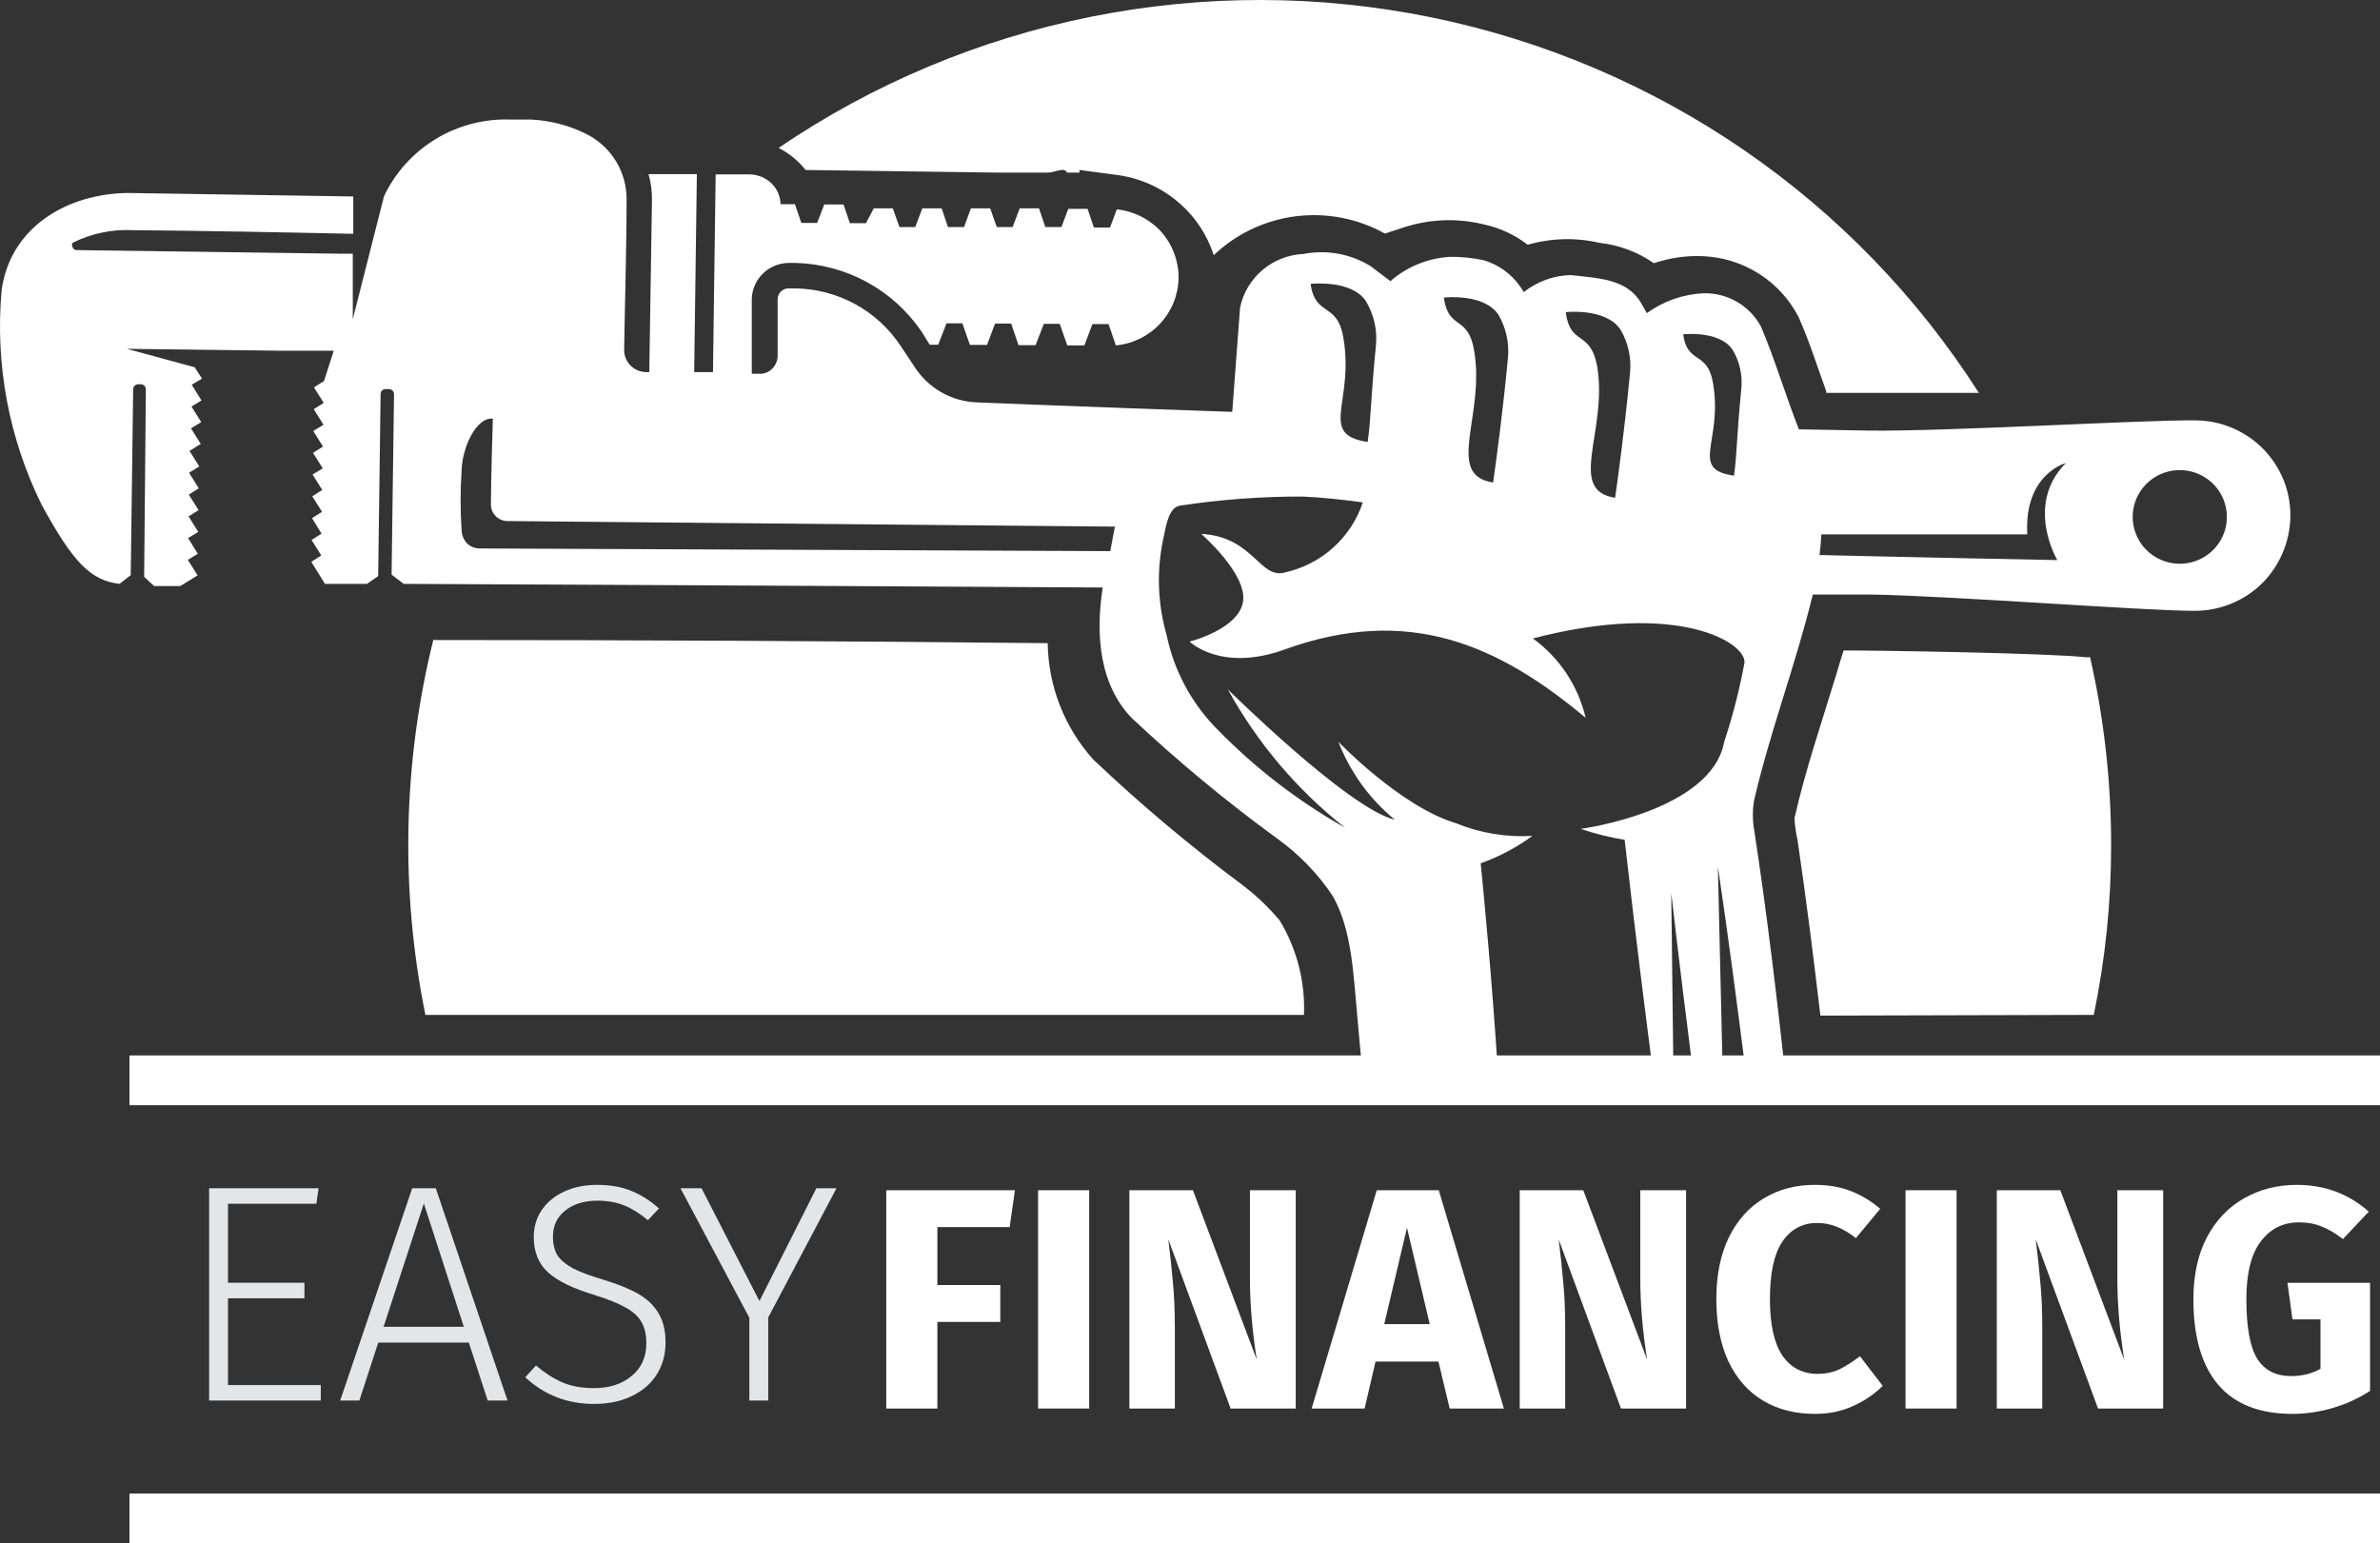
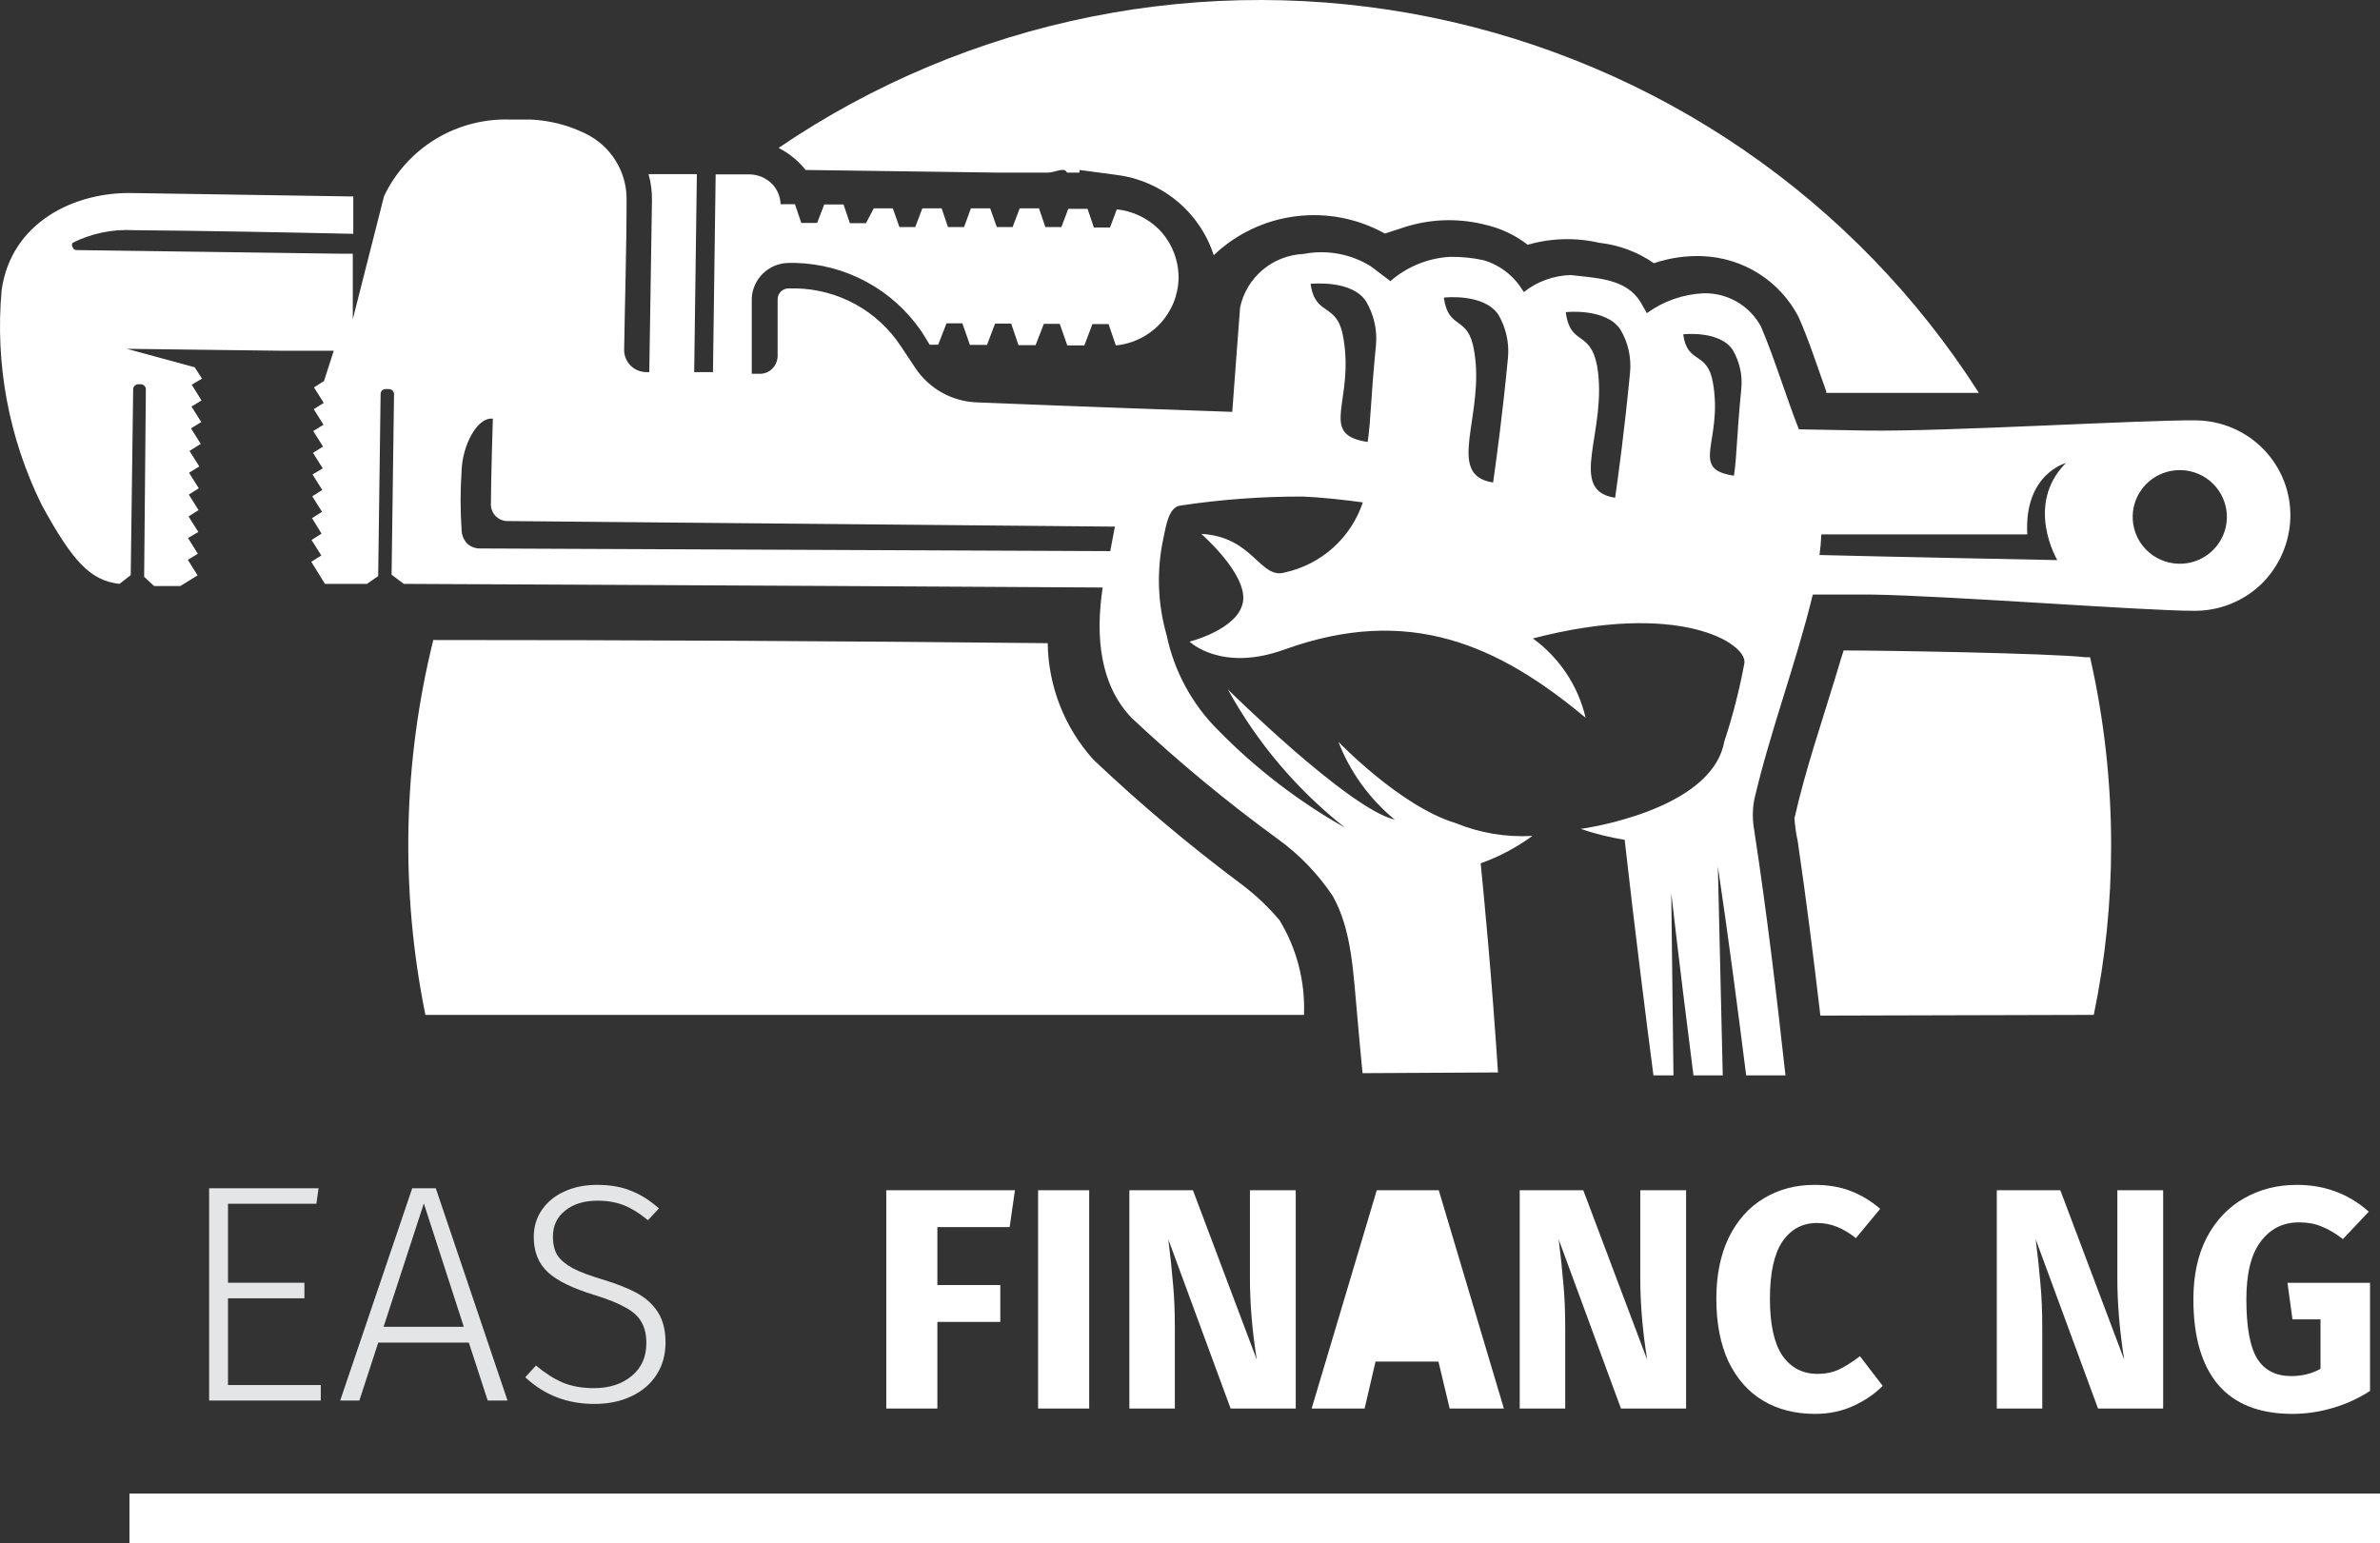
<svg xmlns="http://www.w3.org/2000/svg" width="239" height="155" viewBox="0 0 239 155" fill="none">
  <rect x="0" y="0" width="239" height="155" fill="#333333" stroke="none" />
  <path fill-rule="evenodd" clip-rule="evenodd" d="M43.529 64.278C64.106 64.278 84.667 64.383 105.211 64.595C105.267 68.919 106.899 73.077 109.803 76.299C114.526 80.773 119.511 84.966 124.732 88.857C126.112 89.903 127.372 91.097 128.489 92.417C130.228 95.28 131.082 98.587 130.945 101.927H42.719C40.18 89.448 40.457 76.565 43.529 64.205V64.278ZM182.804 102C182.117 96.148 181.38 90.296 180.521 84.444C180.356 83.697 180.249 82.939 180.201 82.176C181.306 77.299 182.878 72.739 184.302 68.057C184.646 66.862 185.137 65.326 185.137 65.326C188.894 65.326 205.788 65.595 209.446 66.009H209.888C211.291 72.195 211.999 78.517 212 84.858C212.007 90.592 211.423 96.311 210.257 101.927L182.804 102ZM78.225 14.827C87.701 8.39 98.385 3.915 109.64 1.667C120.895 -0.581 132.49 -0.555 143.735 1.743C154.979 4.042 165.643 8.565 175.089 15.044C184.535 21.523 192.57 29.825 198.716 39.455C192.749 39.455 185.505 39.455 183.394 39.455V39.309C182.51 36.87 181.675 34.212 180.594 31.798C179.675 30.036 178.302 28.546 176.616 27.48C174.93 26.414 172.991 25.809 170.993 25.727C169.327 25.659 167.661 25.899 166.082 26.434C164.459 25.306 162.576 24.601 160.607 24.386C158.231 23.838 155.754 23.905 153.412 24.581C152.139 23.598 150.664 22.907 149.091 22.557C146.324 21.861 143.412 21.988 140.717 22.922L139.072 23.459C136.352 21.941 133.212 21.332 130.117 21.723C127.021 22.114 124.135 23.483 121.884 25.629C121.193 23.493 119.901 21.598 118.161 20.168C116.42 18.738 114.304 17.832 112.062 17.558L108.403 17.07V17.338H107.151C106.93 16.729 105.874 17.338 105.236 17.338H100.325L80.902 17.07C80.175 16.16 79.263 15.412 78.225 14.876V14.827Z" fill="white" />
  <path fill-rule="evenodd" clip-rule="evenodd" d="M136.829 107.781C136.633 105.832 136.462 103.907 136.29 101.958C135.898 97.841 135.775 93.431 133.84 89.996C132.36 87.775 130.493 85.836 128.326 84.27C123.175 80.518 118.264 76.449 113.623 72.088C110.486 68.799 109.972 64 110.731 59.005C73.974 58.786 40.549 58.64 40.549 58.64L39.323 57.714L39.568 39.588C39.568 39.452 39.514 39.322 39.418 39.226C39.321 39.13 39.19 39.076 39.054 39.076H38.735C38.669 39.073 38.602 39.083 38.54 39.106C38.478 39.129 38.421 39.164 38.373 39.21C38.325 39.255 38.286 39.31 38.26 39.371C38.234 39.432 38.221 39.497 38.221 39.563L37.976 57.86L36.848 58.64H32.633L31.261 56.423L32.266 55.789L31.286 54.23L32.29 53.597L31.335 52.037L32.339 51.404L31.359 49.845L32.364 49.211L31.384 47.652L32.413 47.043L31.433 45.484L32.438 44.85L31.457 43.291L32.486 42.657L31.506 41.098L32.511 40.465L31.531 38.906L32.535 38.272L33.516 35.227H28.615H28.37L12.735 35.032L19.548 36.883L20.283 38.028L19.254 38.638L20.234 40.221L19.229 40.83L20.209 42.389L19.18 43.023L20.16 44.582L19.033 45.289L20.013 46.848L18.984 47.481L19.964 49.041L18.96 49.674L19.94 51.233L18.935 51.867L19.915 53.426L18.886 54.035L19.866 55.619L18.862 56.228L19.842 57.787L18.102 58.859H15.48L14.475 57.933L14.647 39.1C14.647 38.965 14.592 38.835 14.496 38.739C14.399 38.643 14.269 38.589 14.132 38.589H13.887C13.751 38.589 13.62 38.643 13.523 38.739C13.427 38.835 13.373 38.965 13.373 39.1L13.127 57.763L12 58.64C9.109 58.299 7.344 56.496 4.183 50.697C0.884 44.011 -0.506 36.553 0.164 29.136C1.12 22.314 7.516 19.22 13.421 19.39L35.476 19.732C35.476 20.925 35.476 22.168 35.476 23.483C28.909 23.337 19.744 23.167 13.421 23.118C11.303 22.999 9.19 23.436 7.295 24.385C7.251 24.45 7.227 24.526 7.227 24.604C7.227 24.682 7.251 24.759 7.295 24.823C7.316 24.905 7.364 24.978 7.43 25.031C7.496 25.083 7.578 25.113 7.663 25.116L34.177 25.481H35.427C35.427 29.063 35.427 32.059 35.427 32.059L38.564 19.707C39.689 17.33 41.492 15.333 43.749 13.964C46.005 12.596 48.616 11.915 51.257 12.008H53.34C55.222 12.1 57.065 12.573 58.756 13.397C60.029 14.005 61.099 14.965 61.838 16.162C62.577 17.359 62.953 18.742 62.922 20.146C62.922 24.75 62.726 31.621 62.677 35.105C62.67 35.398 62.722 35.69 62.83 35.963C62.938 36.236 63.099 36.485 63.304 36.696C63.509 36.906 63.754 37.074 64.025 37.19C64.296 37.306 64.587 37.367 64.882 37.371H65.201L65.47 20.17C65.491 19.265 65.375 18.361 65.127 17.49H65.323H69.979L69.71 37.371H71.597L71.866 17.515H75.321C76.151 17.54 76.94 17.88 77.527 18.465C78.061 19.015 78.367 19.746 78.385 20.511H79.83L80.467 22.387H82.06L82.771 20.536H84.707L85.344 22.412H86.961L87.745 20.925H89.657L90.319 22.801H91.911L92.622 20.925H94.558L95.195 22.801H96.812L97.499 20.925H99.434L100.096 22.801H101.689L102.399 20.925H104.335L104.973 22.801H106.59L107.276 20.974H109.212L109.849 22.85H111.466L112.153 21.023C113.768 21.198 115.273 21.921 116.416 23.069C117.675 24.381 118.369 26.129 118.352 27.942C118.318 29.639 117.657 31.264 116.496 32.509C115.335 33.753 113.754 34.53 112.054 34.691L111.319 32.547H109.702L108.893 34.691H107.178L106.418 32.522H104.825L103.992 34.666H102.277L101.542 32.498H99.924L99.116 34.642H97.4L96.641 32.474H95.048L94.215 34.618H93.357C93.063 34.155 92.793 33.667 92.475 33.205C91.068 31.166 89.195 29.487 87.01 28.305C84.825 27.124 82.39 26.473 79.904 26.407H79.169C78.216 26.425 77.306 26.802 76.623 27.463C75.941 28.124 75.536 29.018 75.493 29.964V37.541H76.252C76.487 37.55 76.721 37.511 76.94 37.427C77.159 37.343 77.358 37.216 77.527 37.054C77.868 36.717 78.07 36.265 78.09 35.787C78.09 34.057 78.09 31.45 78.09 30.013C78.103 29.731 78.225 29.464 78.43 29.269C78.636 29.074 78.909 28.965 79.193 28.965H79.904C82.001 29.001 84.057 29.546 85.893 30.552C87.73 31.559 89.291 32.996 90.441 34.739L91.887 36.908C92.573 37.96 93.508 38.83 94.61 39.442C95.712 40.053 96.948 40.388 98.209 40.416C98.209 40.416 108.844 40.855 123.743 41.366C124.013 37.858 124.258 34.35 124.528 30.89C124.837 29.416 125.631 28.087 126.785 27.112C127.938 26.137 129.386 25.572 130.899 25.506C133.23 25.052 135.648 25.496 137.662 26.748L139.623 28.234C141.276 26.795 143.36 25.939 145.553 25.798C146.714 25.776 147.874 25.89 149.008 26.139C150.477 26.579 151.754 27.497 152.635 28.746L153.027 29.331C154.367 28.269 156.019 27.671 157.732 27.625C160.452 27.942 163.344 27.991 164.765 30.378L165.378 31.45C167.042 30.241 169.028 29.546 171.087 29.453C172.266 29.428 173.428 29.73 174.445 30.323C175.462 30.917 176.293 31.779 176.846 32.815C178.267 36.177 179.296 39.685 180.644 43.12L187.481 43.242C195.298 43.364 215.417 42.146 220.538 42.219C221.805 42.235 223.056 42.5 224.219 43C225.382 43.499 226.434 44.223 227.313 45.129C228.193 46.036 228.883 47.106 229.344 48.28C229.805 49.453 230.027 50.705 229.997 51.964C229.935 54.489 228.89 56.891 227.081 58.664C225.25 60.423 222.791 61.387 220.244 61.344C215.343 61.344 195.739 59.834 187.922 59.712H182.041C180.35 66.68 177.753 73.453 176.16 80.323C175.976 81.338 175.976 82.378 176.16 83.393C177.41 91.555 178.39 99.765 179.296 108H175.351C174.469 101.056 173.562 94.088 172.509 87.023L172.999 108H170.058C169.396 102.811 168.637 96.72 167.828 89.703L168.049 108H166.039C165.255 101.958 164.25 94.088 163.148 84.343C161.648 84.104 160.173 83.737 158.737 83.247C158.737 83.247 171.871 81.493 173.146 74.5C174.006 71.902 174.686 69.249 175.18 66.558C175.376 64.585 168.612 60.297 153.934 64.122C156.602 66.06 158.481 68.887 159.227 72.088C150.478 64.779 141.485 60.711 128.963 65.242C122.616 67.532 119.455 64.438 119.455 64.438C119.455 64.438 124.356 63.22 124.822 60.443C125.287 57.665 120.631 53.621 120.631 53.621C125.851 53.889 126.512 58.201 129.012 57.495C130.822 57.1 132.497 56.243 133.872 55.008C135.247 53.773 136.275 52.204 136.854 50.454C135.065 50.21 132.663 49.942 130.825 49.869C126.724 49.859 122.628 50.16 118.573 50.77C117.372 50.892 117.103 52.744 116.833 54.035C116.132 57.26 116.241 60.608 117.152 63.781C117.905 67.421 119.72 70.76 122.371 73.38C126.121 77.204 130.395 80.485 135.065 83.125C130.25 79.324 126.25 74.602 123.302 69.238C123.302 69.238 135.408 81.225 140.064 82.321C137.532 80.242 135.582 77.548 134.403 74.5C134.403 74.5 140.603 80.981 146.166 82.662C148.608 83.663 151.247 84.105 153.885 83.953C152.294 85.113 150.545 86.04 148.69 86.706C149.033 90.166 149.792 97.962 150.429 107.708L136.829 107.781ZM214.167 51.745C214.201 50.819 214.51 49.923 215.054 49.171C215.598 48.419 216.354 47.843 217.226 47.516C218.098 47.19 219.048 47.126 219.956 47.335C220.865 47.543 221.691 48.013 222.331 48.687C222.971 49.36 223.397 50.207 223.555 51.12C223.713 52.034 223.595 52.973 223.218 53.82C222.841 54.668 222.22 55.385 221.433 55.883C220.647 56.381 219.731 56.636 218.799 56.618C218.171 56.605 217.552 56.469 216.979 56.216C216.405 55.963 215.887 55.6 215.456 55.146C215.025 54.693 214.689 54.158 214.468 53.574C214.246 52.99 214.144 52.369 214.167 51.745ZM182.703 55.741C189.172 55.911 206.595 56.252 206.595 56.252C206.595 56.252 203.287 50.697 207.453 46.507C207.453 46.507 203.238 47.603 203.581 53.67H182.899C182.87 54.395 182.804 55.119 182.703 55.838V55.741ZM112.005 52.89L50.963 52.33C50.521 52.33 50.097 52.155 49.785 51.844C49.472 51.534 49.297 51.112 49.297 50.673C49.297 48.237 49.493 42.048 49.493 42.048C47.851 41.878 46.43 44.85 46.356 47.238C46.219 49.241 46.219 51.252 46.356 53.255C46.371 53.732 46.553 54.189 46.871 54.547C47.215 54.89 47.682 55.082 48.17 55.083L111.491 55.351C111.662 54.547 111.785 53.718 111.956 52.914L112.005 52.89ZM157.242 31.426C157.707 34.764 159.692 33.131 160.379 36.737C161.506 43.242 157.266 49.26 162.192 49.991C162.535 47.554 163.123 43.291 163.687 37.444C163.838 35.934 163.503 34.416 162.731 33.107C161.31 30.939 157.34 31.328 157.242 31.353V31.426ZM144.989 29.891C145.455 33.229 147.44 31.596 148.028 35.202C149.18 41.707 145.014 47.725 149.939 48.456C150.282 46.02 150.871 41.756 151.434 35.909C151.565 34.416 151.232 32.919 150.478 31.621C149.057 29.453 145.087 29.867 144.989 29.891ZM169.029 33.594C169.445 36.64 171.479 35.202 172.018 38.467C173.048 44.387 169.568 47.116 174.126 47.774C174.444 45.557 174.346 44.363 174.861 39.052C174.998 37.695 174.698 36.33 174.003 35.154C172.729 33.18 169.102 33.57 169.102 33.57L169.029 33.594ZM131.61 28.502C132.075 31.864 134.281 30.281 134.893 33.887C136.045 40.392 132.296 43.632 137.344 44.387C137.687 41.951 137.613 40.392 138.177 34.642C138.314 33.111 137.962 31.577 137.172 30.256C135.751 28.088 131.781 28.502 131.683 28.502H131.61Z" fill="white" />
-   <path fill-rule="evenodd" clip-rule="evenodd" d="M239 106H13V111H239V106Z" fill="white" />
  <path fill-rule="evenodd" clip-rule="evenodd" d="M239 150H13V155H239V150Z" fill="white" />
  <path d="M31.991 119.342L31.77 120.898H22.895V128.833H30.57V130.389H22.895V139.102H32.212V140.658H21V119.342H31.991Z" fill="#E4E5E6" />
  <path d="M48.975 140.658L47.08 134.839H37.983L36.088 140.658H34.162L41.394 119.342H43.763L50.964 140.658H48.975ZM38.52 133.252H46.574L42.563 120.867L38.52 133.252Z" fill="#E4E5E6" />
  <path d="M59.948 119C61.274 119 62.411 119.197 63.359 119.591C64.327 119.965 65.264 120.556 66.17 121.365L65.064 122.547C64.243 121.863 63.443 121.365 62.664 121.054C61.885 120.743 61.001 120.587 60.011 120.587C58.663 120.587 57.579 120.919 56.758 121.583C55.937 122.226 55.526 123.097 55.526 124.197C55.526 124.943 55.673 125.566 55.968 126.064C56.284 126.541 56.8 126.976 57.516 127.371C58.232 127.744 59.253 128.128 60.58 128.522C62.011 128.958 63.169 129.424 64.054 129.922C64.938 130.42 65.622 131.063 66.107 131.851C66.591 132.64 66.833 133.636 66.833 134.839C66.833 136.042 66.538 137.11 65.949 138.044C65.359 138.977 64.517 139.703 63.422 140.222C62.348 140.741 61.095 141 59.663 141C56.968 141 54.663 140.108 52.747 138.324L53.821 137.141C54.705 137.888 55.6 138.459 56.505 138.853C57.41 139.226 58.453 139.413 59.632 139.413C61.19 139.413 62.453 139.008 63.422 138.199C64.412 137.39 64.906 136.291 64.906 134.901C64.906 134.03 64.738 133.314 64.401 132.754C64.085 132.194 63.559 131.717 62.822 131.322C62.106 130.908 61.085 130.493 59.758 130.078C57.547 129.414 55.968 128.646 55.021 127.775C54.073 126.904 53.599 125.721 53.599 124.228C53.599 123.232 53.863 122.34 54.389 121.552C54.937 120.743 55.684 120.12 56.632 119.685C57.6 119.228 58.706 119 59.948 119Z" fill="#E4E5E6" />
-   <path d="M84 119.342L77.146 132.318V140.658H75.251V132.349L68.334 119.342H70.451L76.262 130.669L81.979 119.342H84Z" fill="#E4E5E6" />
  <path d="M89 141.462V119.538H101.921L101.389 123.239H94.131V129.061H100.451V132.762H94.131V141.462H89Z" fill="white" />
  <path d="M109.377 119.538V141.462H104.246V119.538H109.377Z" fill="white" />
  <path d="M130.118 141.462H123.579L117.322 124.473C117.531 126.139 117.687 127.616 117.792 128.902C117.917 130.168 117.979 131.676 117.979 133.426V141.462H113.412V119.538H119.794L126.207 136.558C125.749 133.669 125.519 130.948 125.519 128.396V119.538H130.118V141.462Z" fill="white" />
-   <path d="M145.576 141.462L144.45 136.748H138.13L137.035 141.462H131.716L138.255 119.538H144.481L151.02 141.462H145.576ZM139.006 132.983H143.574L141.29 123.303L139.006 132.983Z" fill="white" />
+   <path d="M145.576 141.462L144.45 136.748H138.13L137.035 141.462H131.716L138.255 119.538H144.481L151.02 141.462H145.576ZM139.006 132.983H143.574L139.006 132.983Z" fill="white" />
  <path d="M169.317 141.462H162.778L156.521 124.473C156.73 126.139 156.886 127.616 156.99 128.902C157.116 130.168 157.178 131.676 157.178 133.426V141.462H152.61V119.538H158.993L165.406 136.558C164.948 133.669 164.718 130.948 164.718 128.396V119.538H169.317V141.462Z" fill="white" />
  <path d="M182.21 119C183.565 119 184.765 119.2 185.807 119.601C186.871 120.002 187.872 120.603 188.811 121.404L186.371 124.347C185.724 123.84 185.088 123.461 184.462 123.208C183.836 122.955 183.169 122.828 182.46 122.828C181 122.828 179.842 123.45 178.987 124.695C178.153 125.939 177.736 127.858 177.736 130.453C177.736 133.005 178.153 134.903 178.987 136.147C179.842 137.37 181.021 137.982 182.522 137.982C183.315 137.982 184.035 137.834 184.681 137.539C185.328 137.223 186.026 136.78 186.777 136.21L189.061 139.184C188.248 140.007 187.257 140.682 186.089 141.209C184.942 141.736 183.67 142 182.272 142C180.27 142 178.528 141.557 177.047 140.671C175.567 139.785 174.409 138.478 173.575 136.748C172.761 134.998 172.355 132.899 172.355 130.453C172.355 128.069 172.772 126.013 173.606 124.283C174.461 122.554 175.629 121.246 177.11 120.36C178.612 119.453 180.312 119 182.21 119Z" fill="white" />
-   <path d="M196.482 119.538V141.462H191.351V119.538H196.482Z" fill="white" />
  <path d="M217.224 141.462H210.685L204.428 124.473C204.636 126.139 204.793 127.616 204.897 128.902C205.022 130.168 205.085 131.676 205.085 133.426V141.462H200.517V119.538H206.899L213.313 136.558C212.854 133.669 212.625 130.948 212.625 128.396V119.538H217.224V141.462Z" fill="white" />
  <path d="M230.648 119C233.443 119 235.852 119.896 237.875 121.689L235.278 124.442C234.506 123.851 233.787 123.429 233.119 123.176C232.473 122.902 231.722 122.765 230.867 122.765C229.261 122.765 227.978 123.408 227.019 124.695C226.059 125.96 225.58 127.89 225.58 130.484C225.58 133.289 225.945 135.282 226.675 136.464C227.405 137.624 228.541 138.204 230.085 138.204C231.169 138.204 232.15 137.961 233.026 137.476V132.509H230.21L229.709 128.839H238V139.691C236.874 140.429 235.633 140.998 234.277 141.399C232.921 141.8 231.566 142 230.21 142C226.914 142 224.432 141.03 222.764 139.089C221.095 137.128 220.261 134.26 220.261 130.484C220.261 128.08 220.709 126.013 221.606 124.283C222.524 122.554 223.765 121.246 225.329 120.36C226.914 119.453 228.687 119 230.648 119Z" fill="white" />
</svg>